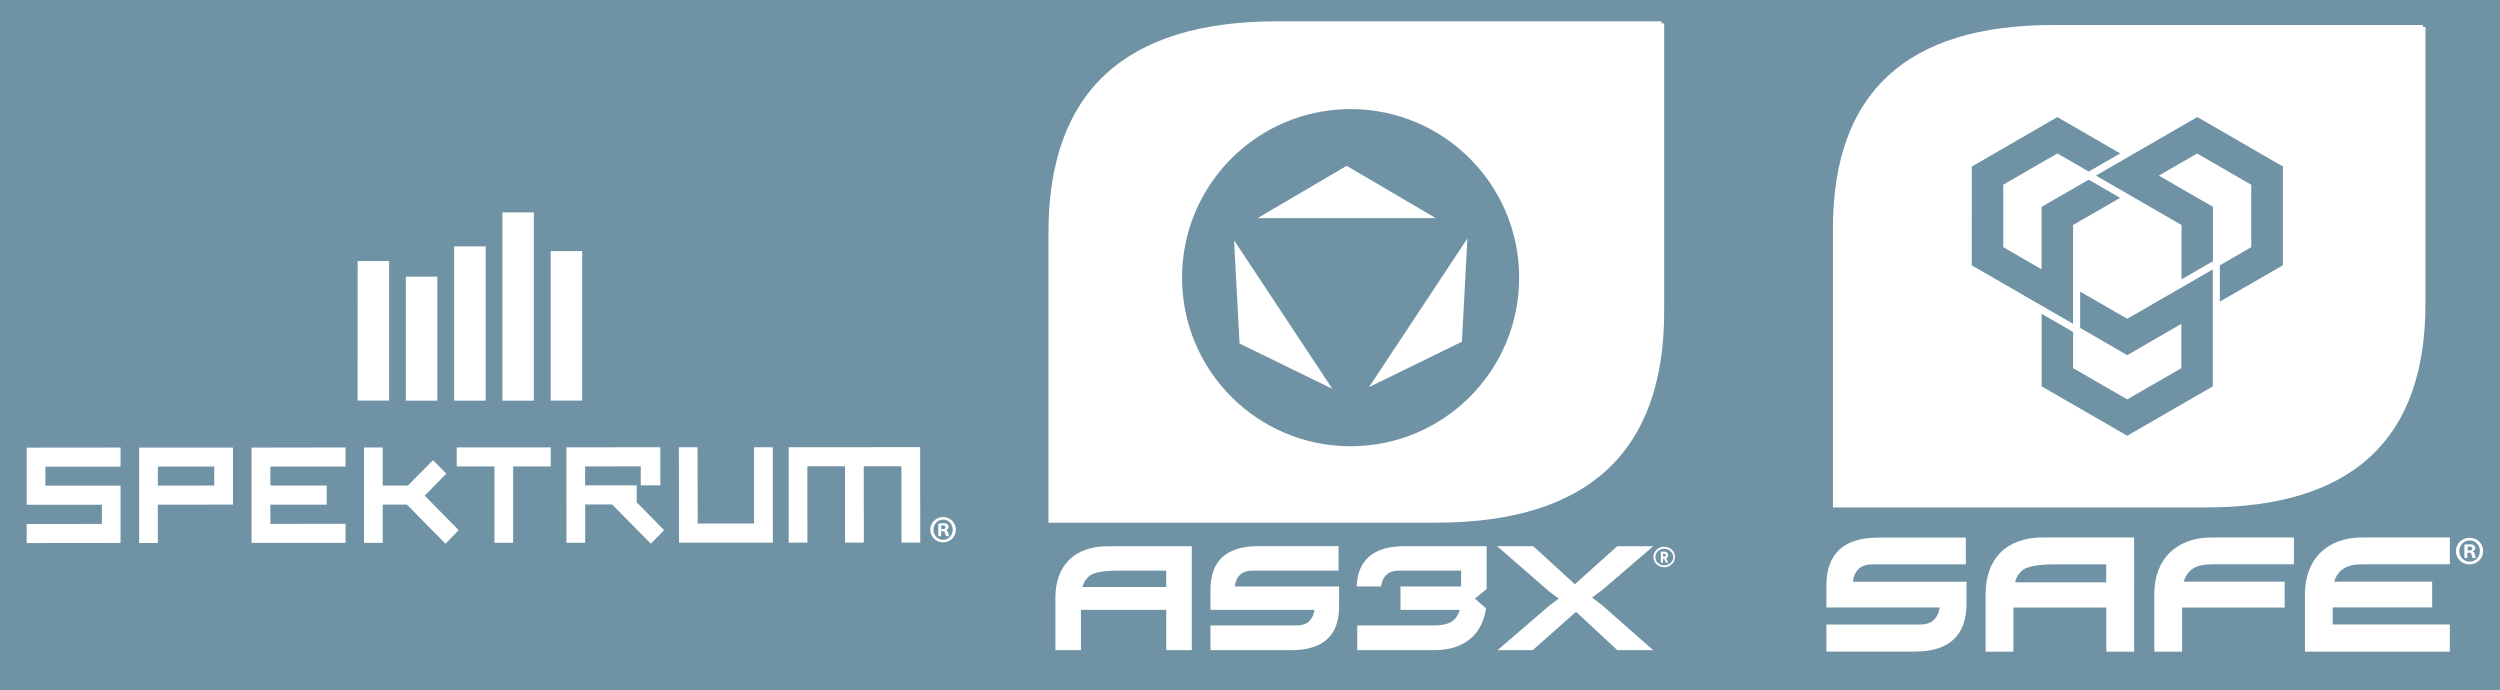
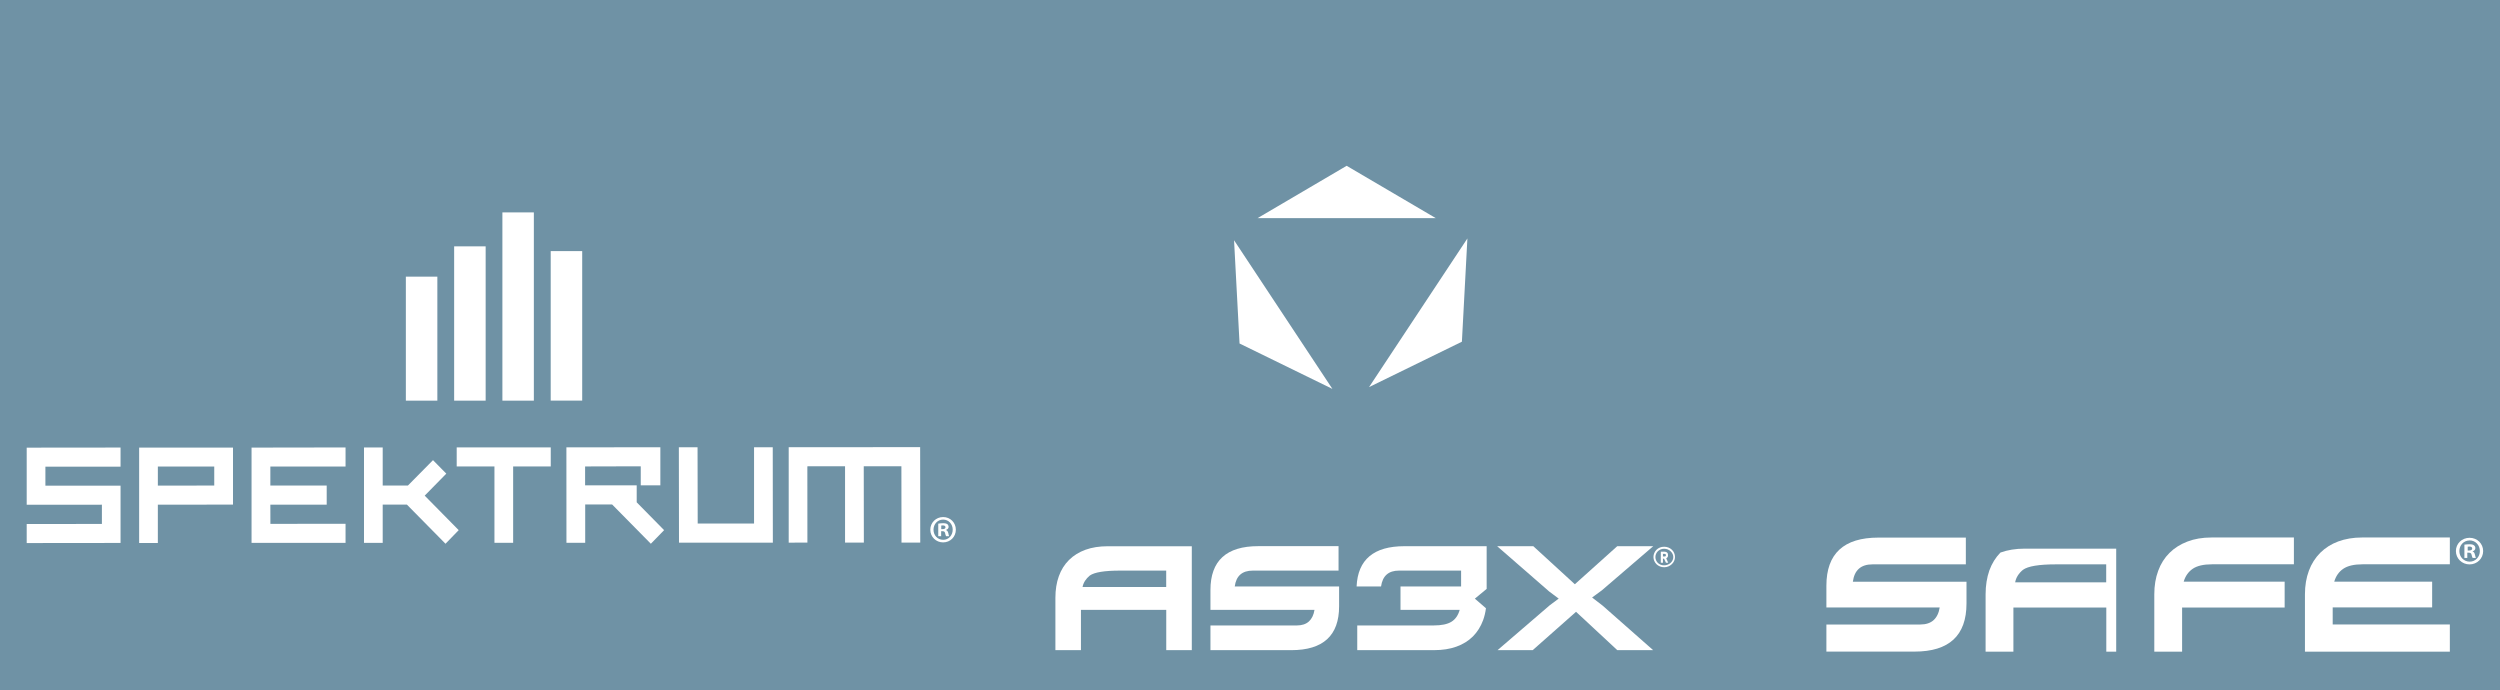
<svg xmlns="http://www.w3.org/2000/svg" version="1.2" baseProfile="tiny" x="0px" y="0px" viewBox="0 0 500 138" overflow="visible" xml:space="preserve">
  <g id="Layer_1">
    <g id="Layer_1_1_">
      <rect fill="#6F92A5" width="500" height="138" />
    </g>
  </g>
  <g id="Layer_2">
    <g id="safe">
      <g>
-         <path fill="#FFFFFF" d="M484.59,5.4V5h-73.97c-29.36,0-44.03,13.56-44.03,40.7v5.69v39.62v10.48h74.48     c29.34,0,44.02-13.56,44.02-40.7v-4.76V45.01v-2.65V5.4C484.94,5.4,484.75,5.4,484.59,5.4z M394.36,33.31l17.11-9.89l12.57,7.26     l-6.29,3.63l-6.28-3.62l-10.82,6.25v12.49l7.67,4.44v-12.5l9.42-5.43l6.29,3.63l-9.42,5.43v19.76l-20.26-11.69     C394.36,53.05,394.36,33.31,394.36,33.31z M442.56,77.27l-17.11,9.88l-17.12-9.88V62.76l6.29,3.64v7.23l10.83,6.25l10.82-6.25     v-8.86l-10.82,6.26l-9.42-5.44v-7.27l9.42,5.44l17.11-9.88C442.56,53.89,442.56,77.27,442.56,77.27z M456.54,53.08l-12.57,7.24     v-7.26l6.28-3.63V36.95l-10.82-6.25l-7.66,4.42l10.82,6.25v10.87l-6.29,3.63V45l-17.11-9.88l20.27-11.71l17.12,9.89v19.77H456.54     z" />
        <path fill="#FFFFFF" d="M393.18,112.87h-18.67c-2.33,0-3.63,1.16-3.94,3.48h22.73v4.35c0,6.41-3.47,9.62-10.4,9.62h-17.62v-5.42     h18.79c1.13,0,2.02-0.3,2.65-0.87c0.63-0.58,1.05-1.42,1.22-2.54h-22.66v-4.35c0-6.41,3.47-9.62,10.4-9.62h17.49v5.35H393.18z" />
-         <path fill="#FFFFFF" d="M426.82,130.33h-5.56v-8.83h-18.58v8.83h-5.56v-11.47c0-1.77,0.26-3.36,0.75-4.77     c0.51-1.4,1.25-2.59,2.22-3.58c0.98-0.98,2.18-1.72,3.59-2.24c1.41-0.51,3.02-0.78,4.84-0.78h18.31V130.33z M421.26,112.87H411.2     c-3.39,0-5.59,0.36-6.6,1.09c-0.43,0.35-0.77,0.73-1.05,1.17c-0.27,0.43-0.44,0.89-0.52,1.34h18.21v-3.6H421.26z" />
+         <path fill="#FFFFFF" d="M426.82,130.33h-5.56v-8.83h-18.58v8.83h-5.56v-11.47c0-1.77,0.26-3.36,0.75-4.77     c0.51-1.4,1.25-2.59,2.22-3.58c1.41-0.51,3.02-0.78,4.84-0.78h18.31V130.33z M421.26,112.87H411.2     c-3.39,0-5.59,0.36-6.6,1.09c-0.43,0.35-0.77,0.73-1.05,1.17c-0.27,0.43-0.44,0.89-0.52,1.34h18.21v-3.6H421.26z" />
        <path fill="#FFFFFF" d="M456.9,121.5h-20.48v8.83h-5.56v-11.47c0-1.73,0.26-3.31,0.78-4.7c0.51-1.4,1.26-2.59,2.26-3.58     c0.98-0.98,2.18-1.73,3.59-2.27c1.4-0.54,3-0.81,4.8-0.81h16.49v5.36h-16.38c-1.69,0-2.98,0.3-3.86,0.9     c-0.87,0.6-1.48,1.47-1.8,2.57h20.19v5.16H456.9z" />
        <path fill="#FFFFFF" d="M489.98,130.33h-28.99v-11.47c0-1.76,0.27-3.32,0.79-4.72s1.28-2.58,2.27-3.58     c0.99-0.98,2.19-1.75,3.6-2.27c1.41-0.52,3-0.79,4.74-0.79h17.58v5.36h-17.46c-1.69,0-2.98,0.3-3.86,0.9s-1.48,1.47-1.8,2.57     h19.58v5.15h-19.89v3.41h23.43V130.33z" />
        <path fill="#FFFFFF" d="M493.93,107.56c1.51,0,2.7,1.17,2.7,2.65c0,1.49-1.2,2.67-2.72,2.67s-2.73-1.18-2.73-2.67     c0-1.49,1.21-2.65,2.73-2.65H493.93z M493.91,108.09c-1.16,0-2.04,0.95-2.04,2.12c0,1.18,0.89,2.12,2.07,2.12     c1.14,0.01,2.03-0.94,2.03-2.11c0-1.18-0.87-2.14-2.04-2.14C493.92,108.09,493.91,108.09,493.91,108.09z M493.5,111.59h-0.62     v-2.66c0.24-0.03,0.58-0.08,1.02-0.08c0.5,0,0.73,0.08,0.9,0.22c0.16,0.11,0.27,0.31,0.27,0.56c0,0.32-0.24,0.54-0.55,0.63v0.03     c0.26,0.08,0.39,0.3,0.47,0.65c0.08,0.4,0.15,0.55,0.19,0.65h-0.65c-0.08-0.09-0.13-0.32-0.22-0.65c-0.05-0.27-0.22-0.4-0.55-0.4     h-0.3v1.06H493.5z M493.52,110.1h0.3c0.34,0,0.62-0.11,0.62-0.39c0-0.24-0.17-0.4-0.56-0.4c-0.16,0-0.27,0.01-0.34,0.03v0.77     H493.52z" />
      </g>
    </g>
    <rect x="110.14" y="50.22" fill="#FFFFFF" width="6.3" height="29.9" />
    <rect x="100.48" y="42.48" fill="#FFFFFF" width="6.29" height="37.65" />
    <rect x="90.83" y="49.27" fill="#FFFFFF" width="6.3" height="30.86" />
    <rect x="81.17" y="55.33" fill="#FFFFFF" width="6.3" height="24.8" />
-     <polygon fill="#FFFFFF" points="77.82,52.21 71.53,52.21 71.52,80.12 77.82,80.12  " />
    <polygon fill="#FFFFFF" points="24.11,97.13 9.08,97.14 9.08,93.33 24.11,93.33 24.11,89.51 5.34,89.53 5.34,100.95 20.38,100.94    20.38,104.79 5.34,104.8 5.34,108.61 24.11,108.59  " />
    <path fill="#FFFFFF" d="M31.57,100.94l15.03-0.02V89.52H27.83v19.08h3.74L31.57,100.94z M31.57,93.31l11.28-0.01v3.81l-11.28,0.01   V93.31z" />
    <polygon fill="#FFFFFF" points="69.11,108.57 69.11,104.76 54.08,104.77 54.07,100.93 65.34,100.93 65.34,97.1 54.07,97.11    54.07,93.3 69.11,93.3 69.11,89.49 50.31,89.52 50.31,108.58  " />
    <polygon fill="#FFFFFF" points="91.34,93.29 98.89,93.29 98.89,108.56 102.63,108.56 102.63,93.29 110.15,93.29 110.15,89.48    91.34,89.48  " />
    <polygon fill="#FFFFFF" points="154.55,89.45 150.81,89.45 150.81,104.71 139.54,104.71 139.51,89.45 135.77,89.45 135.8,108.53    154.57,108.53  " />
    <polygon fill="#FFFFFF" points="172.77,108.52 172.75,93.25 180.28,93.25 180.3,108.52 184.05,108.52 184.03,89.43 157.74,89.44    157.74,108.53 161.48,108.52 161.47,93.26 169.01,93.25 169.01,108.52  " />
    <polygon fill="#FFFFFF" points="132.82,106.03 127.34,100.46 127.34,97.07 117.02,97.07 117.02,93.29 128.15,93.26 128.15,97.07    132.07,97.07 132.07,89.45 113.28,89.47 113.29,108.56 117.04,108.56 117.04,100.89 122.42,100.89 130.17,108.75  " />
    <polygon fill="#FFFFFF" points="76.54,100.92 81.38,100.92 89.1,108.75 91.74,106.03 84.94,99.13 89.26,94.73 86.6,92.03    81.59,97.1 76.54,97.1 76.54,89.49 72.8,89.49 72.8,108.57 76.54,108.57  " />
    <g>
      <path fill="none" d="M188.56,105.07c-0.15,0-0.26,0.02-0.32,0.03v0.72h0.27c0.32,0,0.58-0.11,0.58-0.37    C189.09,105.23,188.93,105.07,188.56,105.07z" />
      <path fill="none" d="M188.62,103.92h-0.02c-1.09,0-1.91,0.91-1.91,2.02c0,1.13,0.82,2.02,1.94,2.02c1.09,0.02,1.9-0.89,1.9-2.02    C190.54,104.83,189.73,103.92,188.62,103.92z M189.22,107.25c-0.08-0.09-0.12-0.31-0.2-0.6c-0.05-0.28-0.2-0.4-0.52-0.4h-0.27v1    h-0.58v-2.51c0.23-0.04,0.55-0.09,0.96-0.09c0.47,0,0.68,0.08,0.87,0.2c0.14,0.11,0.24,0.31,0.24,0.54c0,0.29-0.21,0.51-0.52,0.6    v0.03c0.24,0.08,0.38,0.28,0.46,0.62c0.08,0.39,0.12,0.54,0.18,0.62H189.22z" />
      <path fill="#FFFFFF" d="M188.64,103.41h-0.02c-1.43,0-2.56,1.13-2.56,2.53c0,1.43,1.14,2.54,2.56,2.54c1.44,0,2.55-1.11,2.55-2.54    C191.17,104.53,190.06,103.41,188.64,103.41z M188.64,107.96c-1.12,0-1.94-0.89-1.94-2.02c0-1.11,0.82-2.02,1.91-2.02h0.02    c1.11,0,1.91,0.91,1.91,2.02C190.54,107.06,189.73,107.97,188.64,107.96z" />
      <path fill="#FFFFFF" d="M189.2,106.01v-0.03c0.3-0.09,0.52-0.31,0.52-0.6c0-0.23-0.11-0.43-0.24-0.54    c-0.18-0.12-0.39-0.2-0.87-0.2c-0.41,0-0.73,0.05-0.96,0.09v2.51h0.58v-1h0.27c0.32,0,0.47,0.12,0.52,0.4    c0.08,0.29,0.12,0.51,0.2,0.6h0.62c-0.06-0.08-0.11-0.23-0.18-0.62C189.58,106.29,189.44,106.09,189.2,106.01z M188.52,105.83    h-0.27v-0.72c0.06-0.02,0.17-0.03,0.32-0.03c0.36,0,0.53,0.15,0.53,0.39C189.09,105.72,188.84,105.83,188.52,105.83z" />
    </g>
    <g>
      <path fill="#FFFFFF" d="M238.36,130.03h-5.11v-8.05h-17.06v8.05h-5.11v-10.45c0-1.62,0.23-3.07,0.69-4.34    c0.46-1.28,1.14-2.36,2.04-3.25c0.9-0.89,2-1.57,3.29-2.04c1.3-0.47,2.78-0.7,4.45-0.7h16.81V130.03z M233.25,114.12h-9.23    c-3.11,0-5.13,0.33-6.06,0.99c-0.39,0.32-0.71,0.67-0.96,1.06c-0.25,0.4-0.41,0.8-0.49,1.23h16.73V114.12z" />
      <path fill="#FFFFFF" d="M267.71,114.12h-17.15c-2.13,0-3.33,1.06-3.61,3.17h20.87v3.97c0,5.85-3.19,8.77-9.56,8.77h-16.17v-4.94    h17.26c1.04,0,1.85-0.27,2.43-0.8c0.58-0.53,0.96-1.31,1.12-2.32h-20.81v-3.97c0-5.85,3.19-8.77,9.56-8.77h16.06V114.12z" />
      <path fill="#FFFFFF" d="M330.63,130.03h-7.17l-8.25-7.67l-8.67,7.67h-7.03l10.42-8.96l1.81-1.35l-1.89-1.41l-10.42-9.07h7.23    l8.31,7.61l8.48-7.61h7.2l-10.28,8.83l-1.95,1.43l2.11,1.63L330.63,130.03z" />
      <g>
        <path fill="#FFFFFF" d="M332.83,113.45c-0.32,0-0.6-0.06-0.86-0.17c-0.26-0.11-0.49-0.26-0.68-0.45     c-0.19-0.19-0.34-0.41-0.44-0.65c-0.1-0.24-0.16-0.5-0.16-0.77c0-0.28,0.05-0.54,0.16-0.79c0.1-0.25,0.25-0.47,0.44-0.66     c0.19-0.19,0.41-0.34,0.68-0.45c0.26-0.11,0.55-0.16,0.86-0.16c0.31,0,0.6,0.05,0.86,0.16c0.27,0.11,0.5,0.25,0.69,0.44     c0.19,0.18,0.34,0.4,0.45,0.65c0.11,0.25,0.17,0.52,0.17,0.81c0,0.27-0.06,0.53-0.17,0.77c-0.11,0.25-0.26,0.46-0.46,0.65     c-0.2,0.19-0.43,0.34-0.69,0.45C333.42,113.39,333.13,113.45,332.83,113.45z M332.81,109.75c-0.26,0-0.5,0.05-0.72,0.15     c-0.21,0.1-0.39,0.22-0.55,0.38c-0.15,0.16-0.26,0.33-0.34,0.53c-0.08,0.2-0.12,0.4-0.12,0.6c0,0.21,0.04,0.41,0.12,0.61     c0.08,0.2,0.2,0.38,0.34,0.53c0.15,0.16,0.33,0.28,0.55,0.38c0.21,0.1,0.45,0.14,0.72,0.14c0.25,0,0.49-0.04,0.71-0.13     c0.22-0.08,0.42-0.2,0.59-0.35c0.17-0.15,0.3-0.33,0.4-0.53c0.1-0.2,0.15-0.42,0.15-0.66c0-0.2-0.05-0.4-0.14-0.6     c-0.09-0.2-0.22-0.37-0.38-0.53c-0.16-0.16-0.36-0.28-0.58-0.38C333.33,109.8,333.08,109.75,332.81,109.75z M332.81,111.74h-0.22     v0.81h-0.43v-2.21h0.77c0.21,0,0.37,0.06,0.5,0.18c0.12,0.12,0.18,0.3,0.18,0.52c0,0.15-0.03,0.27-0.08,0.36     c-0.05,0.09-0.15,0.19-0.28,0.27l0.39,0.88h-0.45L332.81,111.74z M332.59,110.78v0.51h0.35c0.16,0,0.24-0.08,0.24-0.25     c0-0.17-0.08-0.26-0.24-0.26H332.59z" />
      </g>
      <path fill="#FFFFFF" d="M294.97,119.73l2.36-1.95v-8.54h-16.45c-6.13,0-9.32,2.68-9.56,8.05h4.89c0.3-2.11,1.49-3.17,3.59-3.17    h12.42v3.17H280.1v4.69h11.84c-0.32,1.1-0.87,1.9-1.67,2.38c-0.8,0.49-1.97,0.73-3.53,0.73h-15.29v4.94h15.37    c1.67,0,3.16-0.23,4.46-0.7c1.31-0.47,2.41-1.15,3.3-2.04c0.89-0.89,1.57-1.98,2.04-3.25c0.27-0.74,0.46-1.54,0.57-2.39    L294.97,119.73z" />
-       <path fill="#FFFFFF" d="M332.31,4.67V4.26h-76.87c-30.5,0-45.75,14.1-45.75,42.29v5.91v41.17v10.91h77.4    c30.5,0,45.75-14.1,45.75-42.29V57.3V45.84v-2.75V4.68C332.68,4.68,332.48,4.68,332.31,4.67z M270.12,89.25    c-18.62,0-33.71-15.09-33.71-33.72c0-18.62,15.09-33.71,33.71-33.71c18.62,0,33.71,15.09,33.71,33.71    C303.84,74.16,288.74,89.25,270.12,89.25z" />
      <polygon fill="#FFFFFF" points="247.91,68.7 246.81,48.05 266.48,77.78   " />
      <polygon fill="#FFFFFF" points="251.51,43.63 269.33,33.16 287.16,43.63   " />
      <polygon fill="#FFFFFF" points="292.38,68.34 273.81,77.42 293.48,47.69   " />
    </g>
    <g>
	</g>
    <g>
	</g>
    <g>
	</g>
    <g>
	</g>
    <g>
	</g>
    <g>
	</g>
    <g>
	</g>
    <g>
	</g>
    <g>
	</g>
    <g>
	</g>
    <g>
	</g>
    <g>
	</g>
    <g>
	</g>
    <g>
	</g>
    <g>
	</g>
  </g>
</svg>